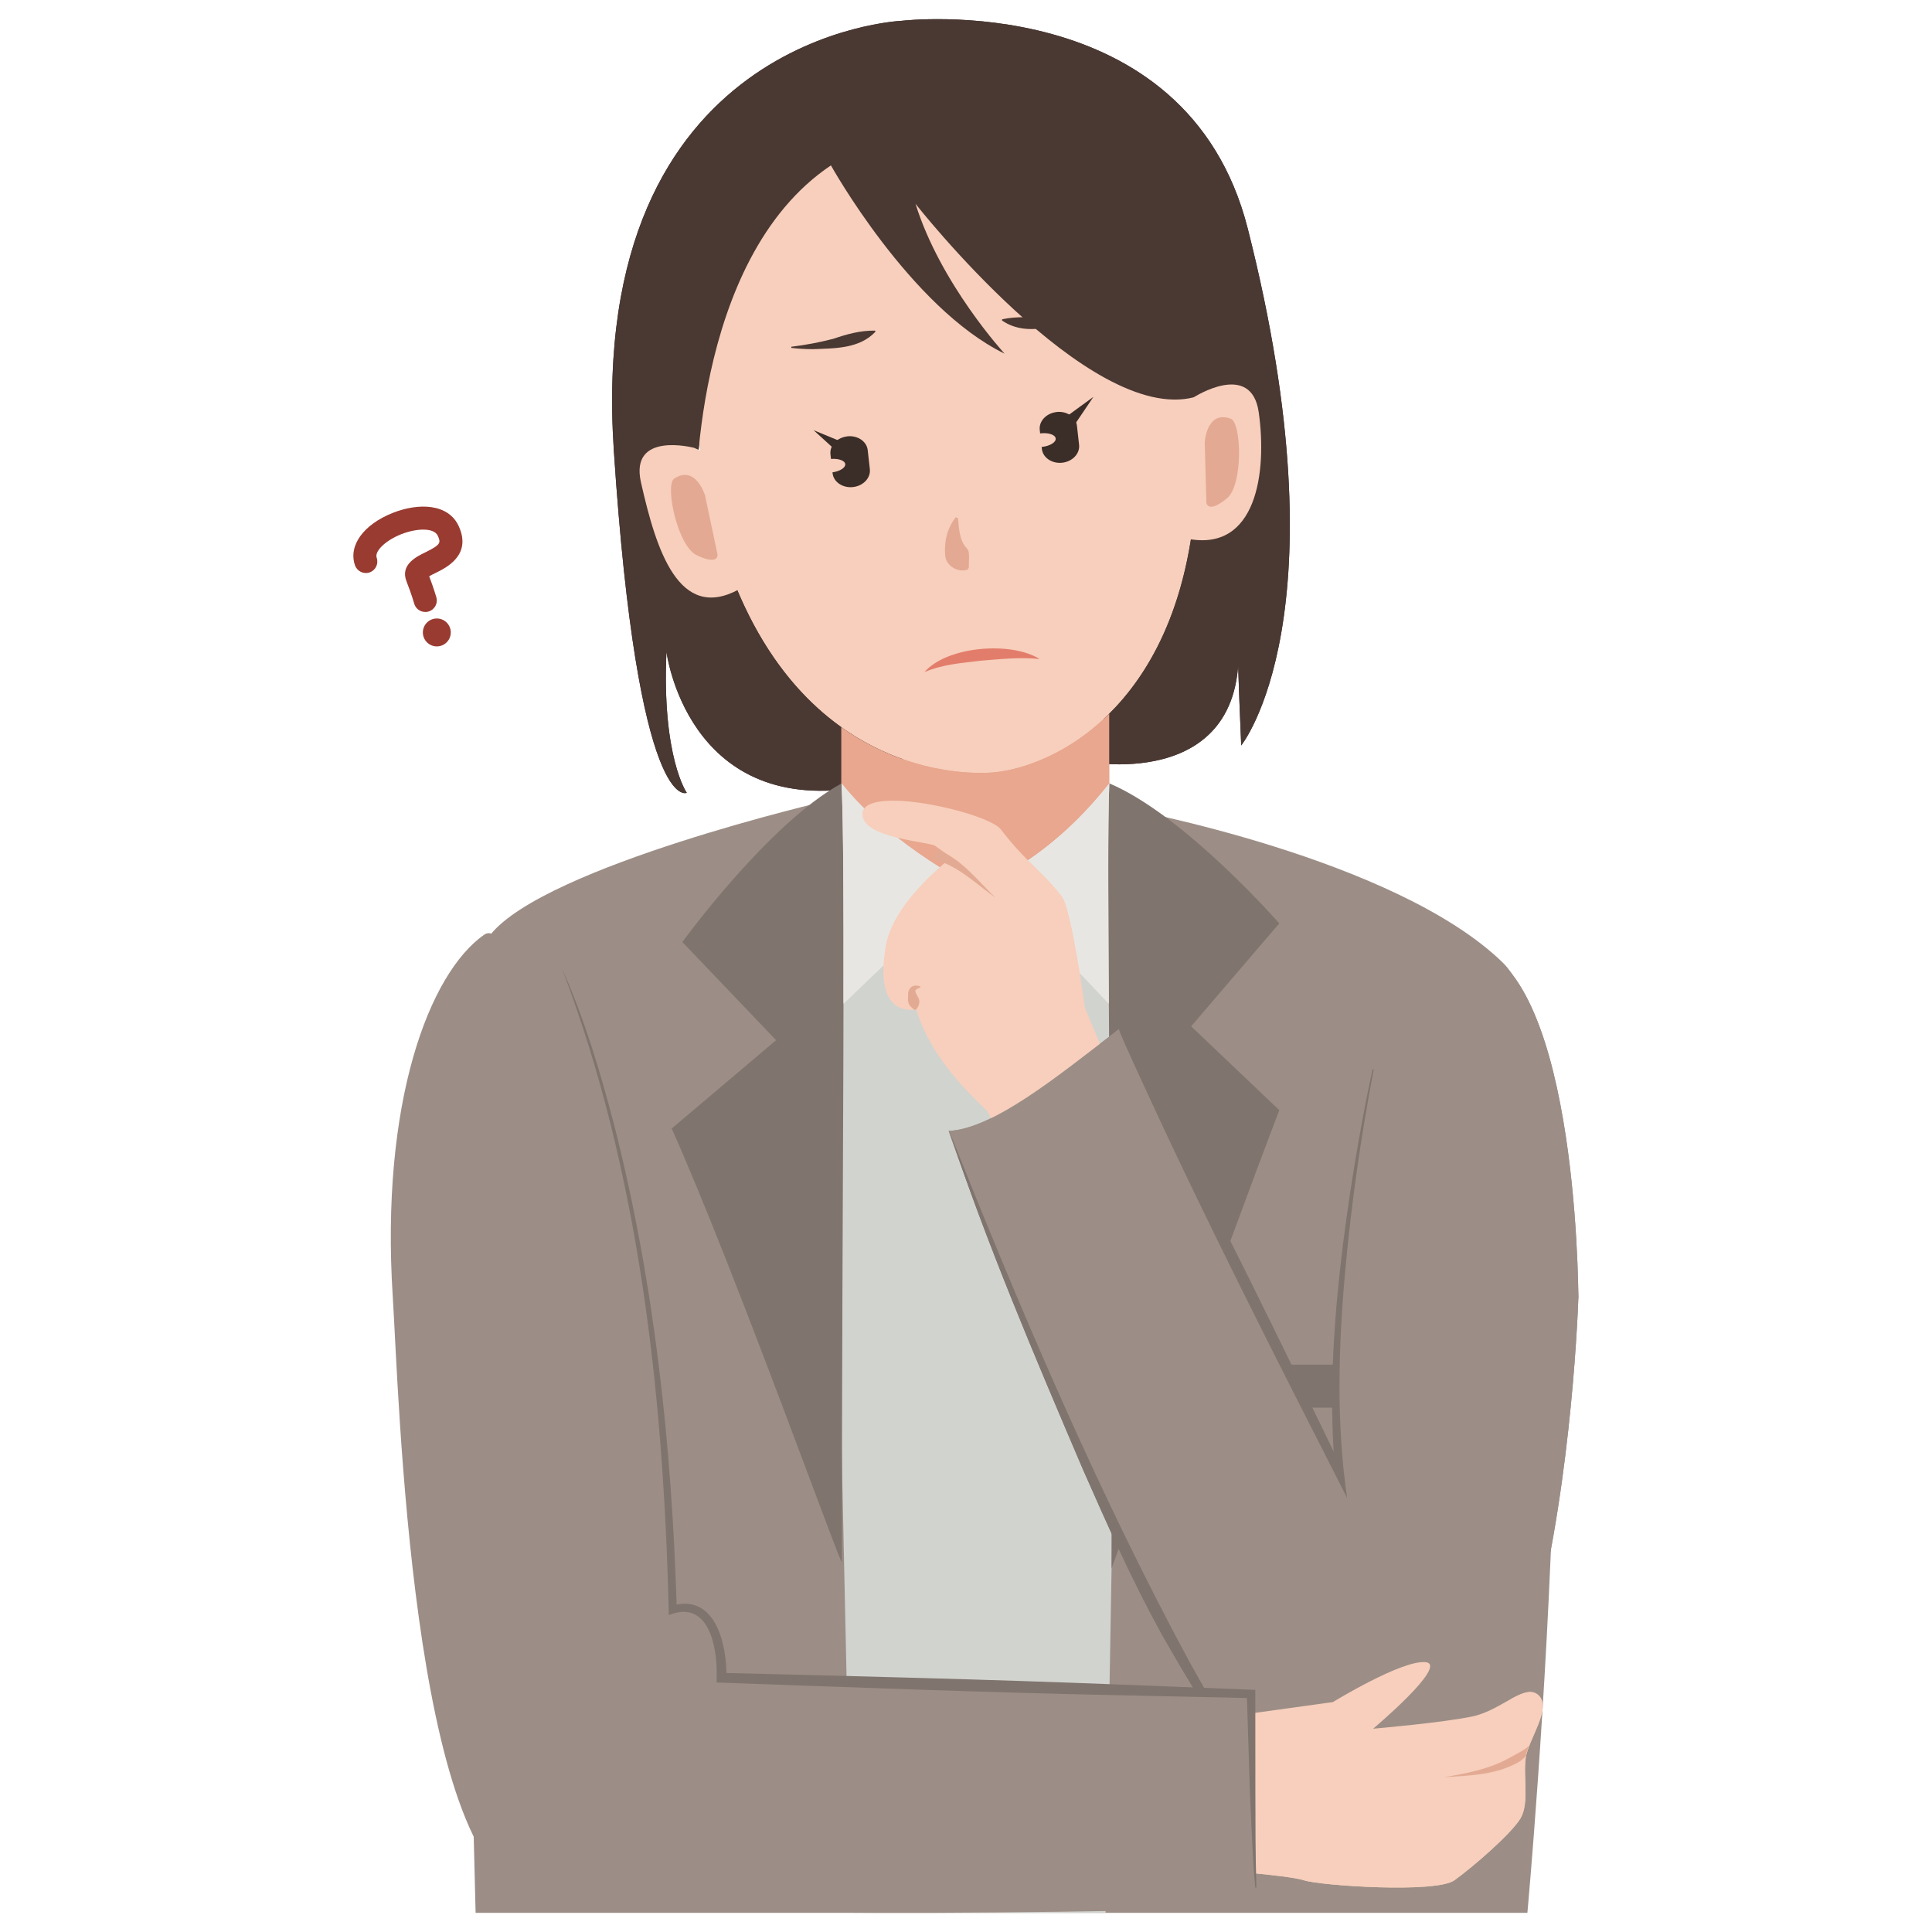
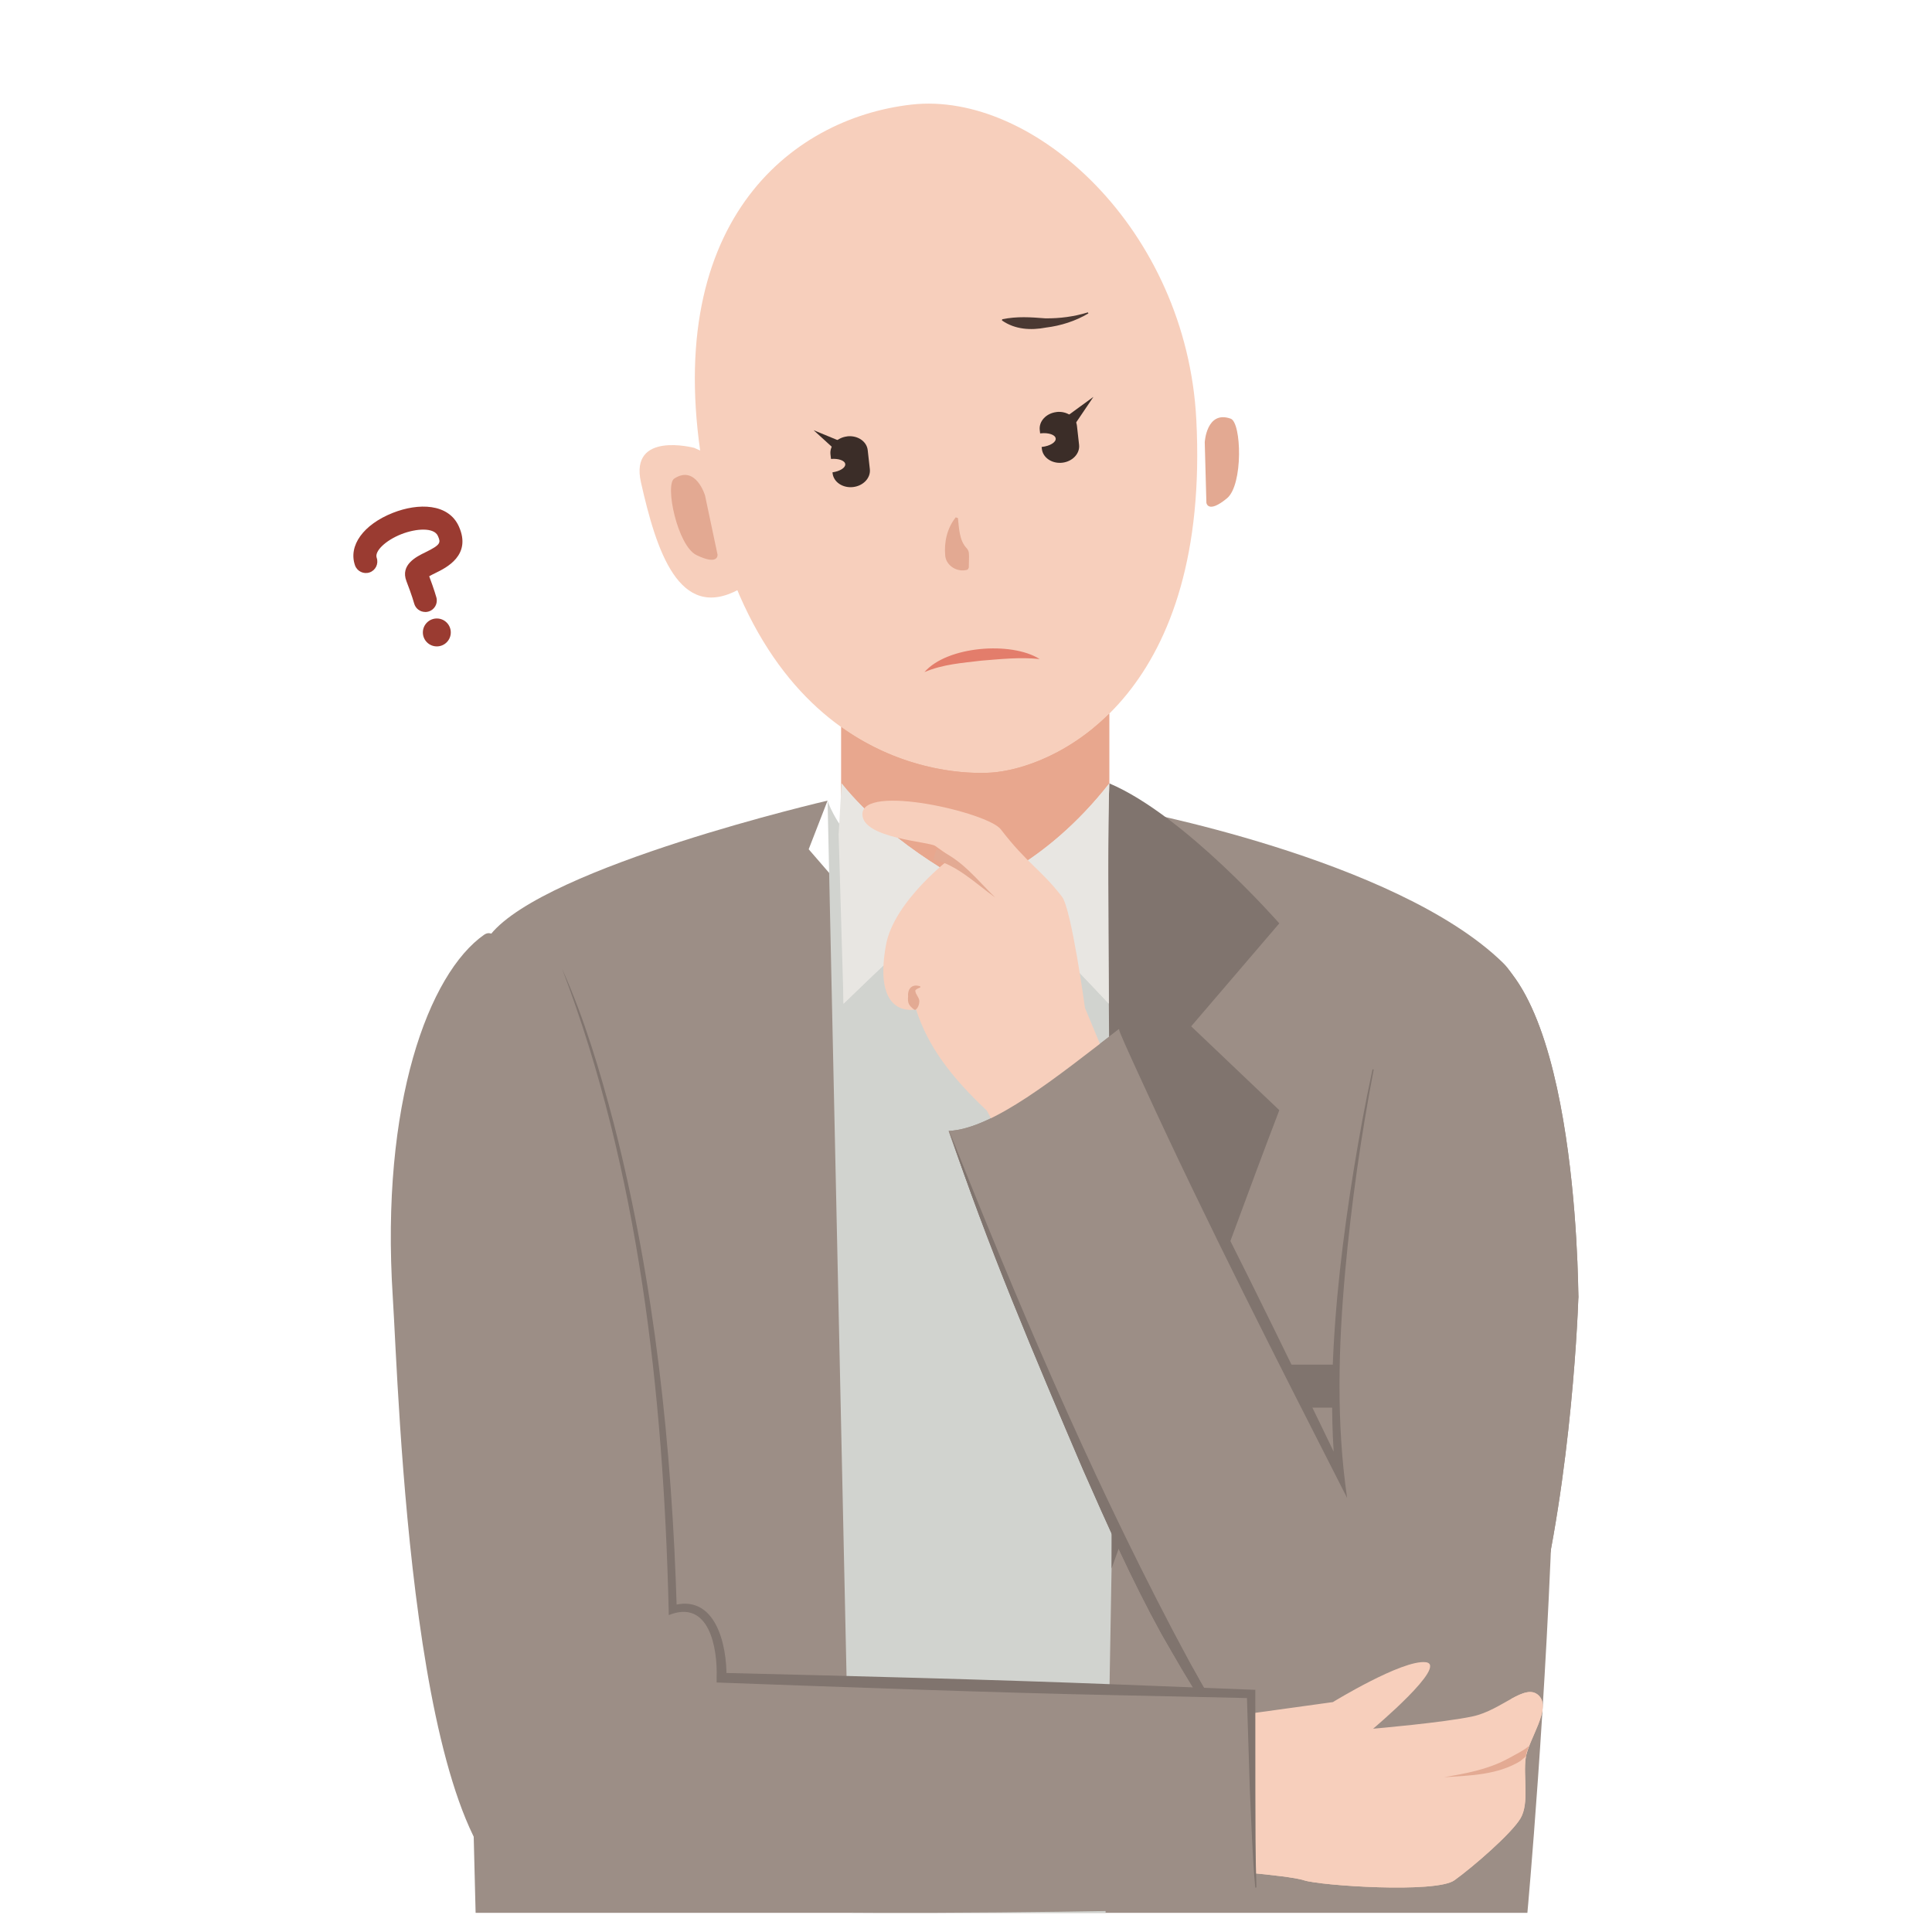
<svg xmlns="http://www.w3.org/2000/svg" id="_レイヤー_1" data-name="レイヤー 1" viewBox="0 0 400 400">
  <defs>
    <style>
      .cls-1 {
        fill: #4a3832;
      }

      .cls-1, .cls-2, .cls-3, .cls-4, .cls-5, .cls-6, .cls-7, .cls-8, .cls-9, .cls-10, .cls-11, .cls-12, .cls-13 {
        stroke-width: 0px;
      }

      .cls-14 {
        clip-path: url(#clippath);
      }

      .cls-2 {
        fill: none;
      }

      .cls-3 {
        fill: #e3a992;
      }

      .cls-4 {
        fill: #e37d6b;
      }

      .cls-5 {
        fill: #9c8e86;
      }

      .cls-6 {
        fill: #3b2d28;
      }

      .cls-15 {
        clip-path: url(#clippath-1);
      }

      .cls-16 {
        clip-path: url(#clippath-4);
      }

      .cls-17 {
        clip-path: url(#clippath-3);
      }

      .cls-18 {
        clip-path: url(#clippath-2);
      }

      .cls-19 {
        clip-path: url(#clippath-6);
      }

      .cls-20 {
        clip-path: url(#clippath-5);
      }

      .cls-7 {
        fill: #e8e6e2;
      }

      .cls-8 {
        fill: #e3aa93;
      }

      .cls-9 {
        fill: #e8a78e;
      }

      .cls-10 {
        fill: #d1d3cf;
      }

      .cls-11 {
        fill: #f7cfbc;
      }

      .cls-12 {
        fill: #80746e;
      }

      .cls-13 {
        fill: #9a3b31;
      }
    </style>
    <clipPath id="clippath">
      <path class="cls-2" d="M124.73,1.97v164.25h144.31V1.97H124.73ZM187.88,157.51c-4.59-1.52-9.59-3.9-14.55-7.58h0c-.65-.48-1.29-.98-1.94-1.51-.02-.02-.04-.03-.06-.05h0c-9.4-7.72-18.36-20.4-23.62-41.14l.35.02c6.6,5.33,19.08,15.85,28.47,26.5,9.28,10.53,13.07,18.49,11.34,23.76ZM232.82,144.32c-.06.07-.12.13-.18.2-.28.33-.56.65-.84.97-.22.24-.43.49-.65.72-.11.12-.22.25-.33.36v-.02c-1.27,1.35-2.57,2.59-3.89,3.71l3.95-10.44,12.42-32.79.16-.27s1.64-2.05,3.66-4.91l.52-.17c-1.22,20.08-7.33,33.66-14.83,42.63h0Z" />
    </clipPath>
    <clipPath id="clippath-1">
      <path class="cls-2" d="M172.18,130.46v77.67h59.47v-77.67h-59.47ZM230.65,146.77c-1.4,1.47-2.85,2.78-4.3,3.97v.03c-.34.27-.67.52-1,.78-.07.05-.14.11-.21.17-.58.44-1.15.86-1.73,1.26-.02.01-.04.03-.06.04h0c-6.29,4.35-12.58,6.34-17.18,6.86-2.28.26-8.4.44-15.99-1.67,0,0,0,0,0,0-.04-.01-.09-.03-.13-.04-.59-.17-1.18-.34-1.78-.53,0,0,0,0,0,0-4.74-1.52-9.94-3.96-15.09-7.82v-12.93l.92-1,6.37-.51,49.1-3.92,1.08,1v14.31Z" />
    </clipPath>
    <clipPath id="clippath-2">
      <path class="cls-2" d="M199.54,160.19v49.61h32.56v-49.61h-32.56ZM230.57,207.82l-1,.38c-.15-22.8-.21-38.84.1-46.01.34.14.68.3,1.01.46l.41,12.85-.53,32.32Z" />
    </clipPath>
    <clipPath id="clippath-3">
      <path class="cls-2" d="M171.62,160.19v49.61h32.8v-49.61h-32.8ZM174.63,208.45l-1-.96-1.01-34.74.57-9.97c.35-.2.69-.41,1.04-.6.38,8.1.44,24.35.4,46.26Z" />
    </clipPath>
    <clipPath id="clippath-4">
      <path class="cls-2" d="M194.41,194.41v187.55h134.44v-187.55h-134.44ZM258.88,363.69c-3.19-3.82-6.48-8.27-9.83-13.31l9.97.32c-.14,4.44-.17,8.82-.14,12.99Z" />
    </clipPath>
    <clipPath id="clippath-5">
      <path class="cls-2" d="M194.52,232.1v137.95h71.03v-137.95h-71.03ZM264.42,368.35c-1.85-1.89-3.7-3.97-5.54-6.22,0,1.35.02,2.69.04,4-.01-.01-.03-.03-.04-.04-4.3-4.03-8.16-8.92-12.46-15.8l3.85.13c-.45-.68-.91-1.38-1.36-2.07,0,0,0,0,0,0-.26-.4-.51-.8-.77-1.2-.04-.06-.07-.11-.11-.17h0c-.18-.29-.37-.57-.55-.85l.54.02.84.51.25.46h0c2.79,4.99,6.64,11.43,11.65,17.06.91.93,2.04,2.03,3.32,2.82l.36,1.32-.02.04Z" />
    </clipPath>
    <clipPath id="clippath-6">
      <path class="cls-2" d="M247.03,342.11v50.69h74.37v-50.69h-74.37ZM248.97,387.94l-.93-.98s0-.41,0-1.13c.02-4.91.48-21.65,5.74-30.97l.73-.5,4.44-.61c-.27,12.87.27,24.88.76,32.58.02.35.04.69.07,1.02,0,.13.02.27.03.4.03.38.05.76.08,1.12-5.36-.53-10.82-.92-10.91-.93Z" />
    </clipPath>
  </defs>
  <g>
    <g>
      <g>
-         <path class="cls-1" d="M172.04,34.25s16.38,29.44,35.95,38.97c0,0-13.29-14.45-18.44-31.02,0,0,35.82,45.66,57.63,40.05,21.81-5.61-2.94,25.14-2.94,25.14l-19.06,50.35s35.12,6.64,30.91-28.02c0,0,.3,11.4.89,24.62,0,0,21.7-26.81,1.37-106.96C245.65-2.73,186.74,4.3,186.74,4.3c0,0-65.33,2.72-59.66,88.89,5,76.01,15.11,70.95,15.11,70.95,0,0-5.18-7.35-4.21-29.21,0,0,4.19,33.62,39.38,28.2,34.95-5.38-33.3-57.79-33.3-57.79,0,0-1.2-51.56,27.98-71.1Z" />
        <polygon class="cls-9" points="229.65 206.13 174.18 206.13 174.18 136.89 229.65 132.46 229.65 206.13" />
      </g>
      <path class="cls-11" d="M247.68,86.83c-2.04-39.36-33.65-68.03-58.95-65.18-25.3,2.86-52.39,24.92-42.95,76.68,11.39,62.48,53.49,62.32,60.39,61.54,14.18-1.6,44.41-17.16,41.51-73.05Z" />
      <g class="cls-14">
-         <path class="cls-1" d="M172.04,34.25s16.38,29.44,35.95,38.97c0,0-13.29-14.45-18.44-31.02,0,0,35.82,45.66,57.63,40.05,21.81-5.61-2.94,25.14-2.94,25.14l-19.06,50.35s35.12,6.64,30.91-28.02c0,0,.3,11.4.89,24.62,0,0,21.7-26.81,1.37-106.96C245.65-2.73,186.74,4.3,186.74,4.3c0,0-65.33,2.72-59.66,88.89,5,76.01,15.11,70.95,15.11,70.95,0,0-5.18-7.35-4.21-29.21,0,0,4.19,33.62,39.38,28.2,34.95-5.38-33.3-57.79-33.3-57.79,0,0-1.2-51.56,27.98-71.1Z" />
-       </g>
+         </g>
      <g class="cls-15">
        <polygon class="cls-9" points="229.65 206.13 174.18 206.13 174.18 136.89 229.65 132.46 229.65 206.13" />
      </g>
    </g>
    <path class="cls-11" d="M143.66,92.71s-13.35-3.51-10.96,7.14c3.17,14.09,7.85,28.92,20.26,22.19l5.83-22.62-15.12-6.72Z" />
-     <path class="cls-11" d="M247.18,82.24s11.9-7.66,13.43,3.14c1.73,12.27-.38,29-14.8,26.15l-7.96-17.62,9.33-11.67Z" />
    <path class="cls-3" d="M148.56,114.82s.27,2.36-4.37.1c-3.93-1.92-6.58-14.55-4.59-15.84,4.46-2.9,6.37,3.5,6.37,3.5l2.59,12.25Z" />
    <path class="cls-3" d="M249.77,104.09s.29,2.36,4.27-.93c3.37-2.79,3.01-15.68.76-16.48-5.01-1.78-5.37,4.89-5.37,4.89l.34,12.52Z" />
    <path class="cls-3" d="M198.33,107.26c.24,2.14.27,4.62,1.81,6.25.58.62.47,1.28.48,2.15,0,.49-.02,1.07-.04,1.87l-.24.41c-2.06.65-4.41-.75-4.64-2.85-.27-2.88.39-5.73,2.17-7.98,0,0,.45.14.45.14h0Z" />
    <path class="cls-4" d="M191.41,139.14c4.66-5.37,17.96-6.41,23.84-2.69-4.09-.43-8.03.01-12.07.33-4.01.48-7.97.75-11.76,2.36h0Z" />
    <path class="cls-1" d="M207.49,66.1c3.1-.64,5.89-.43,8.95-.19,2.98.03,5.93-.35,8.8-1.24,0,0,.1.22.1.22-2.66,1.58-5.7,2.55-8.78,2.93-3.13.6-6.41.42-9.12-1.48,0,0,.06-.23.06-.23h0Z" />
-     <path class="cls-1" d="M181.26,68.67c-3.34,3.56-8.44,3.44-12.93,3.62-1.51,0-3.01-.09-4.5-.26v-.24c2.94-.36,5.83-.9,8.68-1.64,2.87-.97,5.52-1.73,8.65-1.7,0,0,.1.21.1.21h0Z" />
    <path class="cls-6" d="M218.75,85.31c-2.13.24-3.69,1.9-3.48,3.72l.08.71s.05-.01.08-.02c1.65-.19,3.06.29,3.14,1.07s-1.18,1.55-2.83,1.74c-.03,0-.05,0-.08,0l.05.42c.2,1.81,2.1,3.09,4.22,2.85s3.69-1.9,3.48-3.72l-.44-3.93c-.2-1.81-2.1-3.09-4.23-2.85Z" />
    <path class="cls-6" d="M175.42,90.35h0c-2.13.24-3.69,1.9-3.48,3.72l.11.95c1.56-.13,2.87.33,2.95,1.07s-1.09,1.48-2.64,1.7l.02.2c.2,1.81,2.1,3.09,4.23,2.85h0c2.13-.24,3.69-1.9,3.48-3.72l-.44-3.93c-.2-1.81-2.1-3.09-4.23-2.85Z" />
    <polygon class="cls-6" points="168.45 89.07 174.81 91.7 173.54 93.71 168.45 89.07 168.45 89.07" />
    <polygon class="cls-6" points="226.38 82.17 222.52 87.88 220.81 86.23 226.38 82.17 226.38 82.17" />
  </g>
  <path class="cls-5" d="M316.23,396.03s16.15-176.01-5.04-196.68c-22.25-21.72-78.29-31.96-78.29-31.96l-15.26,32.91-33.56-5.23-16.65-19.24,3.91-10.07s-58.31,13.52-69.77,27.71c-7.61,9.42-3.74,176.95-3.74,176.95l.64,25.61h217.77Z" />
  <path class="cls-10" d="M171.33,165.77s5.77,18.22,30.21,18.22,31.36-18.22,31.36-18.22l-4,230.27h-52.57l-4.99-230.27Z" />
  <g>
    <g>
      <path class="cls-7" d="M201.54,183.99s4.57,2.05,7.72,3.73c3.15,1.68,20.31,20.08,20.31,20.08l.53-32.27-.43-13.33c-13.71,17.47-28.13,21.79-28.13,21.79Z" />
      <path class="cls-7" d="M202.43,183.99s-2.73,1.78-5.93,3.73c-3.21,1.95-21.85,20.08-21.85,20.08l-1.02-35.07.61-10.53c10.91,13.61,28.19,21.79,28.19,21.79Z" />
    </g>
    <g>
      <path class="cls-12" d="M264.86,191.17s-19.6-22.4-35.19-28.98c-.69,16.35.47,78.78.47,162.55,0,0,23.32-65.12,34.73-94.89l-18.25-17.36,18.25-21.32Z" />
-       <path class="cls-12" d="M141.27,195.04l19.41,20.32-21.62,18.29c13.04,29.12,35.21,91.19,35.24,89.74,0-77.35.83-142.06-.06-161.2-15.16,8.28-32.97,32.85-32.97,32.85Z" />
    </g>
    <g class="cls-18">
      <path class="cls-7" d="M201.54,183.99s4.57,2.05,7.72,3.73c3.15,1.68,20.31,20.08,20.31,20.08l.53-32.27-.43-13.33c-13.71,17.47-28.13,21.79-28.13,21.79Z" />
    </g>
    <g class="cls-17">
      <path class="cls-7" d="M202.43,183.99s-2.73,1.78-5.93,3.73c-3.21,1.95-21.85,20.08-21.85,20.08l-1.02-35.07.61-10.53c10.91,13.61,28.19,21.79,28.19,21.79Z" />
    </g>
  </g>
  <rect class="cls-12" x="253.46" y="282.53" width="47.91" height="8.91" />
  <rect class="cls-13" x="285.39" y="275.84" width="4.56" height="28.97" rx="1.49" ry="1.49" />
  <g>
    <path class="cls-13" d="M88.04,126.7c-1.05,0-2-.69-2.29-1.75,0-.02-.48-1.73-1.6-4.62-1.32-3.42,2.07-5.08,3.9-5.97,3.25-1.59,3.22-2.02,2.61-3.4-.79-1.79-4.48-1.58-7.58-.36-3.24,1.28-5.57,3.51-5.09,4.88.43,1.24-.22,2.6-1.46,3.03-1.24.43-2.6-.23-3.03-1.46-1.42-4.08,1.73-8.45,7.84-10.87,5.26-2.08,11.53-2,13.68,2.85,2.64,5.94-2.62,8.51-4.87,9.61-.39.19-.92.45-1.29.67,1.03,2.73,1.47,4.32,1.49,4.39.35,1.27-.4,2.57-1.66,2.92-.21.06-.43.09-.63.09Z" />
    <circle class="cls-13" cx="90.44" cy="130.94" r="2.89" />
  </g>
  <g>
    <g>
      <g>
        <path class="cls-5" d="M326.81,268.55c.31-19.13,0,113.82-42.52,111.39-38.52-2.2-87.88-145.79-87.88-145.79,9.24-.46,22.22-11.05,35.24-21.07,0,0,43.59,84.37,45.77,92.2,0,0-5.78-110.79,29.55-108.83,20.79,10.02,19.73,78.02,19.83,72.11Z" />
        <path class="cls-12" d="M196.52,234.1c13.88,34.98,28.62,69.72,46.08,103.07,5.12,9.61,10.13,19.5,17.4,27.67,1.08,1.11,2.22,2.19,3.54,3,0,0-.11.21-.11.21-1.45-.68-2.72-1.67-3.91-2.72-8.11-7.59-13.54-17.53-19.03-27.04-6.08-11.05-11.22-22.56-16.28-34.07-9.81-22.96-19.97-46.84-27.7-70.13h0Z" />
        <path class="cls-11" d="M254.64,355.35l21.32-2.95s14.36-8.81,19.21-8.26-10.88,13.77-10.88,13.77c0,0,14.63-1.26,20.65-2.56,6.01-1.3,10.81-7,13.61-4.34s-2.12,9.1-2.67,12.95.8,9.36-1.09,12.53c-1.9,3.17-9.84,10.05-13.67,12.8-3.83,2.75-27.88,1.1-31.16,0-3.28-1.1-20.91-2.35-20.91-2.35,0,0-.41-20.94,5.6-31.6Z" />
      </g>
-       <path class="cls-11" d="M232.83,228.38l-8.2-19.71s-2.8-20.48-4.75-23.01c-4.45-5.76-7.13-6.74-12.68-13.96-2.7-3.51-28.7-9.51-28.65-3.1.04,4.98,13.81,5.64,15.08,6.54l3.36,2.39s-11.87,8.94-13.55,18.08c-2.86,15.61,6.21,13.37,6.21,13.37,2.45,7.6,7.12,13.85,14.67,20.97l7.46,13.88,21.05-15.46Z" />
+       <path class="cls-11" d="M232.83,228.38l-8.2-19.71s-2.8-20.48-4.75-23.01c-4.45-5.76-7.13-6.74-12.68-13.96-2.7-3.51-28.7-9.51-28.65-3.1.04,4.98,13.81,5.64,15.08,6.54l3.36,2.39s-11.87,8.94-13.55,18.08c-2.86,15.61,6.21,13.37,6.21,13.37,2.45,7.6,7.12,13.85,14.67,20.97l7.46,13.88,21.05-15.46" />
      <path class="cls-5" d="M100.25,193.52c11.49-8.05,31.47,140.01,31.47,140.01,8.92-.61,5.37,13.2,5.37,13.2l121.93,3.97c-.72,23.06,1.34,44.28,1.34,44.28,0,0-126.54,3.69-150.87-2.78-24.34-6.47-26.93-104.5-28.17-123.66-2.58-40.12,7.44-66.98,18.92-75.02Z" />
      <g class="cls-16">
        <path class="cls-5" d="M326.81,268.55c.31-19.13,0,113.82-42.52,111.39-38.52-2.2-87.88-145.79-87.88-145.79,9.24-.46,22.22-11.05,35.24-21.07,0,0,43.59,84.37,45.77,92.2,0,0-5.78-110.79,29.55-108.83,20.79,10.02,19.73,78.02,19.83,72.11Z" />
      </g>
      <g class="cls-20">
        <path class="cls-12" d="M196.52,234.1c13.88,34.98,28.62,69.72,46.08,103.07,5.12,9.61,10.13,19.5,17.4,27.67,1.08,1.11,2.22,2.19,3.54,3,0,0-.11.21-.11.21-1.45-.68-2.72-1.67-3.91-2.72-8.11-7.59-13.54-17.53-19.03-27.04-6.08-11.05-11.22-22.56-16.28-34.07-9.81-22.96-19.97-46.84-27.7-70.13h0Z" />
      </g>
      <g class="cls-19">
        <path class="cls-11" d="M254.64,355.35l21.32-2.95s14.36-8.81,19.21-8.26-10.88,13.77-10.88,13.77c0,0,14.63-1.26,20.65-2.56,6.01-1.3,10.81-7,13.61-4.34s-2.12,9.1-2.67,12.95.8,9.36-1.09,12.53c-1.9,3.17-9.84,10.05-13.67,12.8-3.83,2.75-27.88,1.1-31.16,0-3.28-1.1-20.91-2.35-20.91-2.35,0,0-.41-20.94,5.6-31.6Z" />
      </g>
    </g>
    <path class="cls-12" d="M116.43,200.7c4.61,10.31,7.82,21.16,10.69,32.06,8.38,32.81,11.99,66.68,13,100.47,0,0-1.14-.75-1.14-.75,9.17-2.81,11.56,8.08,11.43,14.88,0,0-.98-1.01-.98-1.01,26.58.64,55.8,1.37,82.22,2.41,0,0,27.4,1.07,27.4,1.07,0,0,.85.03.85.03v.83s.01,20.05.01,20.05c.01,5.79.01,14.31.22,20.05,0,0-.24.02-.24.02-.32-3.33-.5-6.68-.67-10.02,0,0-.45-10.02-.45-10.02,0,0-.63-20.06-.63-20.06l.85.87s-27.41-.6-27.41-.6c-26.39-.54-55.69-1.65-82.22-2.6,0,0-.99-.04-.99-.04,0,0,0-.98,0-.98.21-6.14-1.52-16.36-9.91-12.97,0,0-.02-1.12-.02-1.12-1.08-44.72-6.17-90.92-22.02-132.57h0Z" />
    <path class="cls-8" d="M316.54,361.35c0,.55-3.69,2.4-4.66,2.93-3.96,2.09-8.48,2.92-12.9,3.67,5.31-.34,11.06-.45,15.77-3.33.13-.1,1.09-.91,1.2-1-.07-.77.51-1.51.58-2.27Z" />
    <path class="cls-8" d="M193.87,175.79c5.18,2,8.38,6.36,12.18,10.03-4.03-2.88-7.95-6.79-12.83-7.88,0,0,.65-2.15.65-2.15h0Z" />
    <path class="cls-8" d="M189.34,209.08c-1.18-.88-1.46-1.41-1.33-2.78-.13-1.65.87-2.67,2.53-2.08,0,0,0,.22,0,.22-.47.18-.99.41-1.04.67.03.78.87,1.45.84,2.22-.03.55-.16,1.21-.78,1.74,0,0-.22,0-.22,0h0Z" />
    <path class="cls-12" d="M284.41,221.43c-2.64,13.81-4.63,27.76-5.9,41.75-1.41,15.61-1.87,31.43.4,46.96-14.12-27.72-29.12-57.08-42.05-85.3-6.98-15.14-7.1-15.8,1.03-.51,13.82,25.82,27.57,54.08,40.32,80.54,0,0-1.67.5-1.67.5-.75-7.06-.84-14.14-.66-21.2.45-14.1,2.16-28.12,4.4-42.03,1.14-6.95,2.4-13.88,3.89-20.76l.23.05h0Z" />
  </g>
</svg>